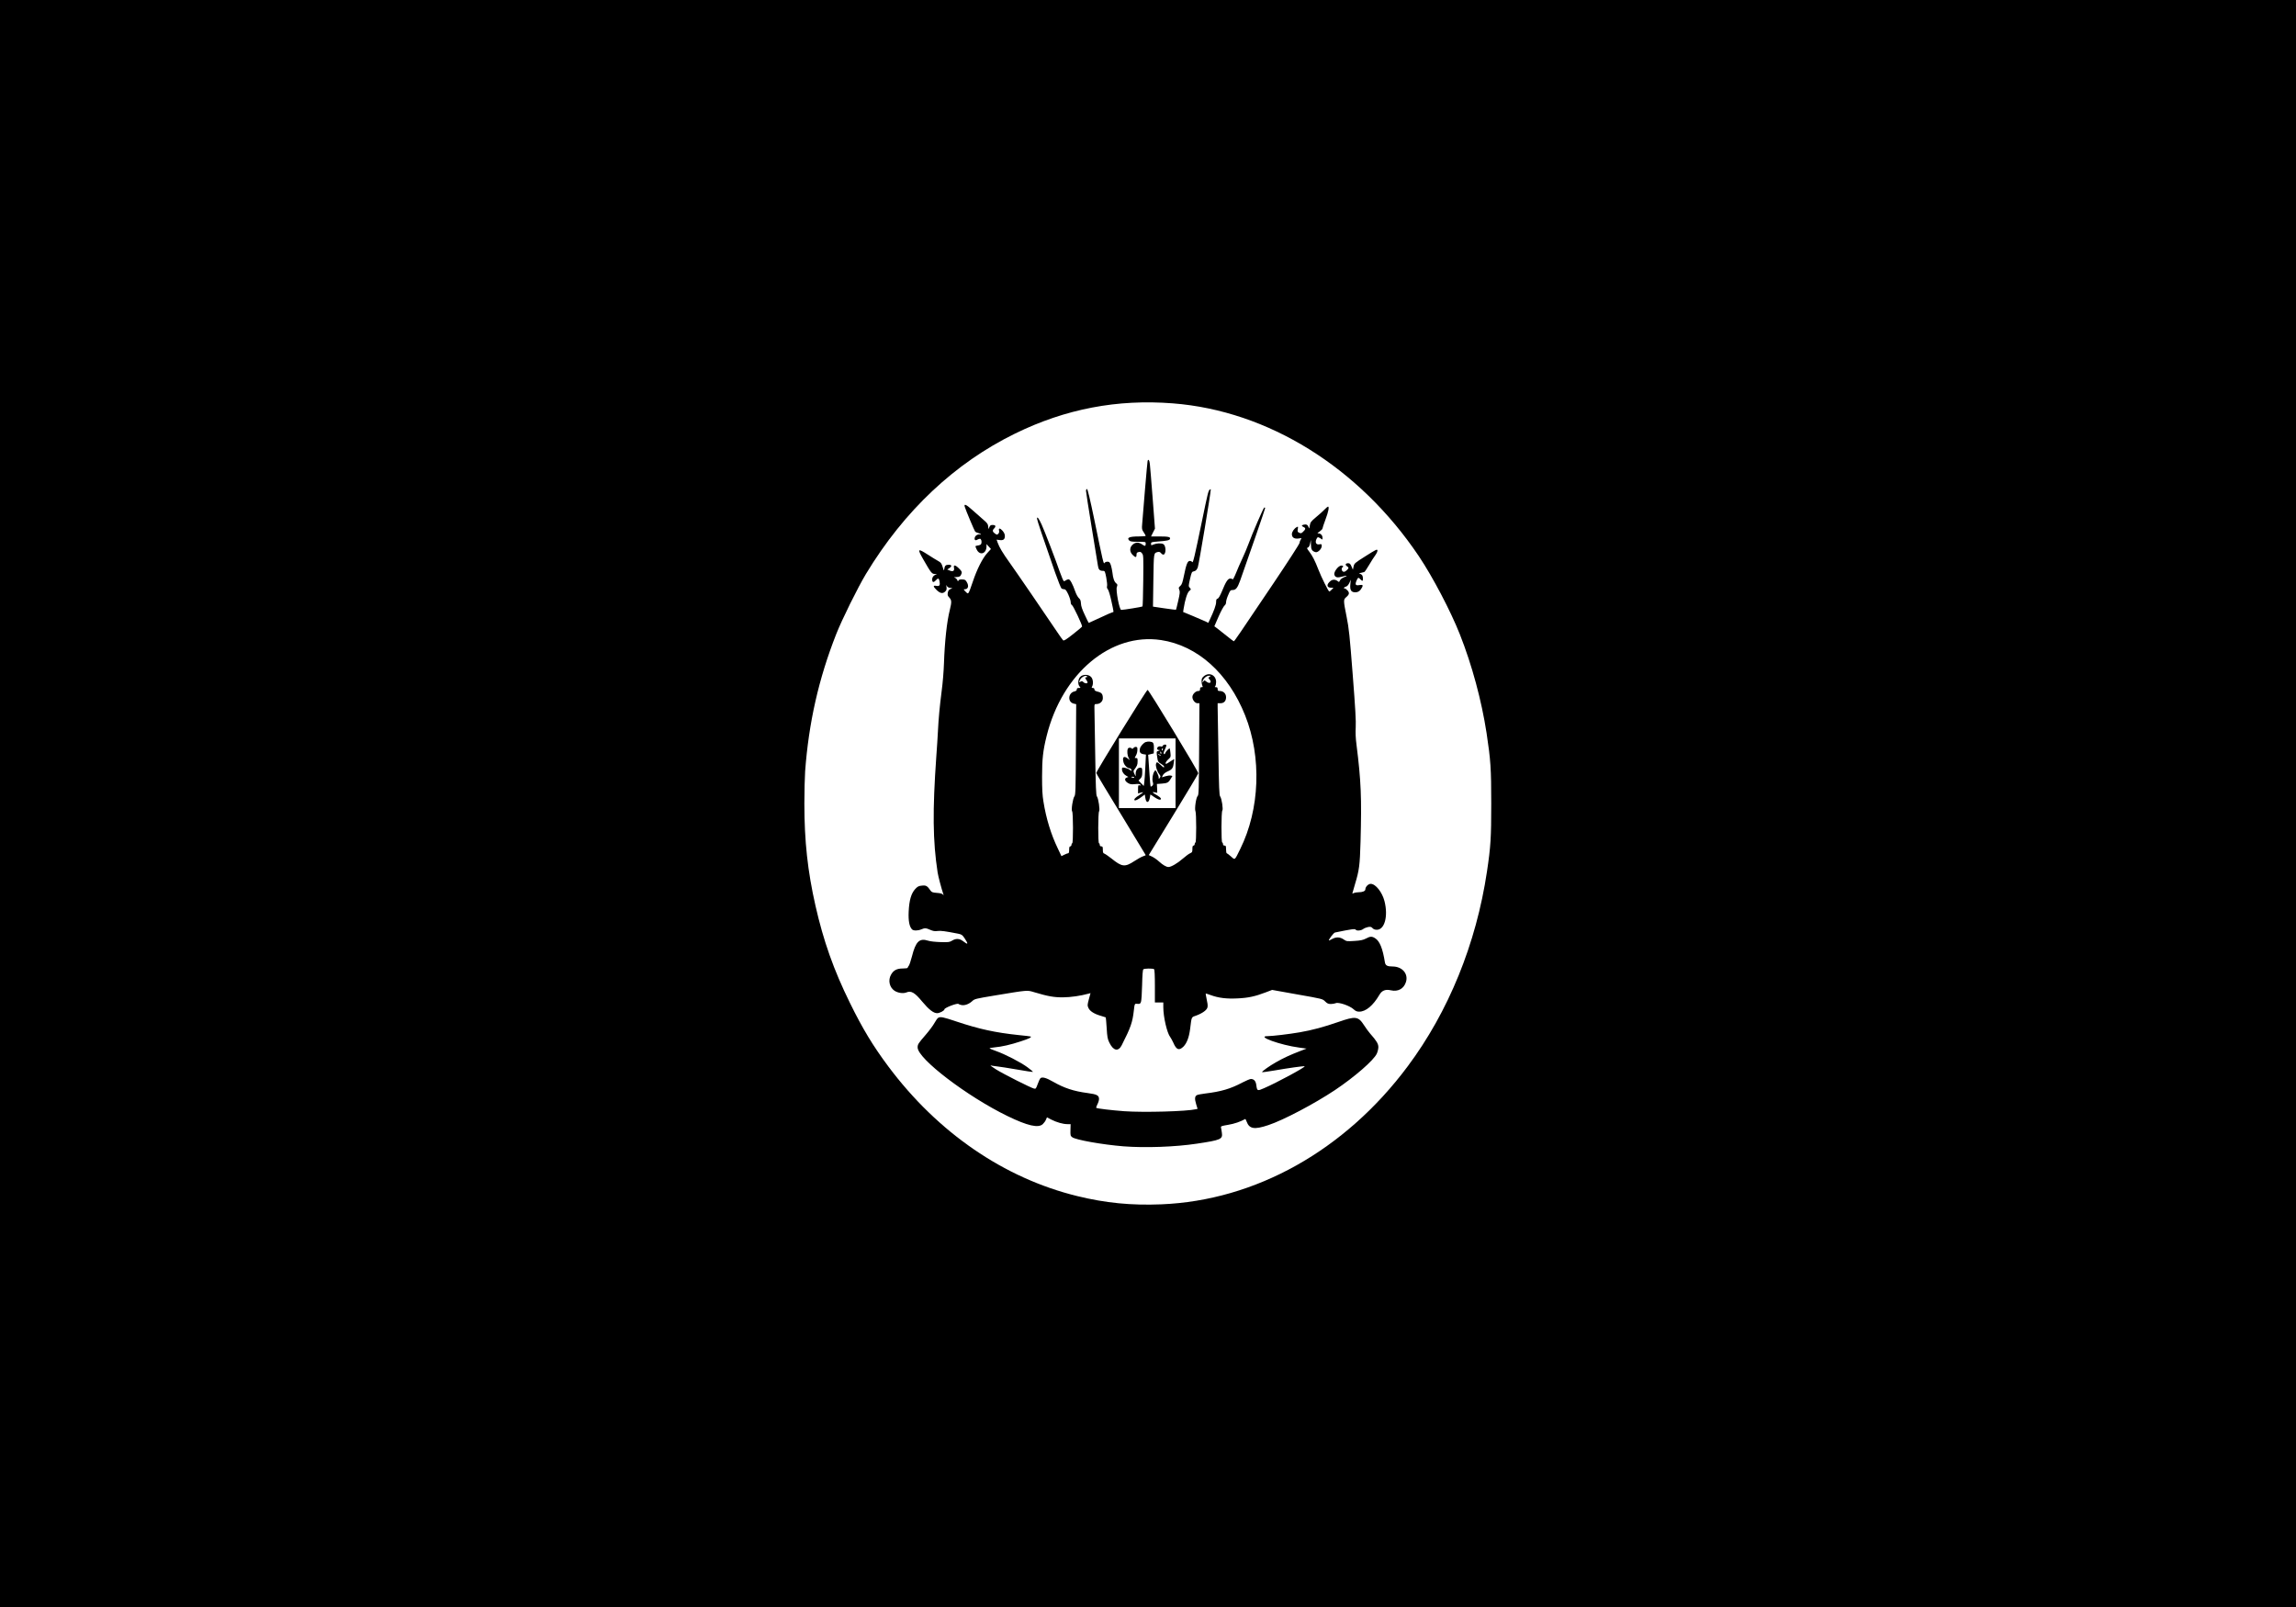
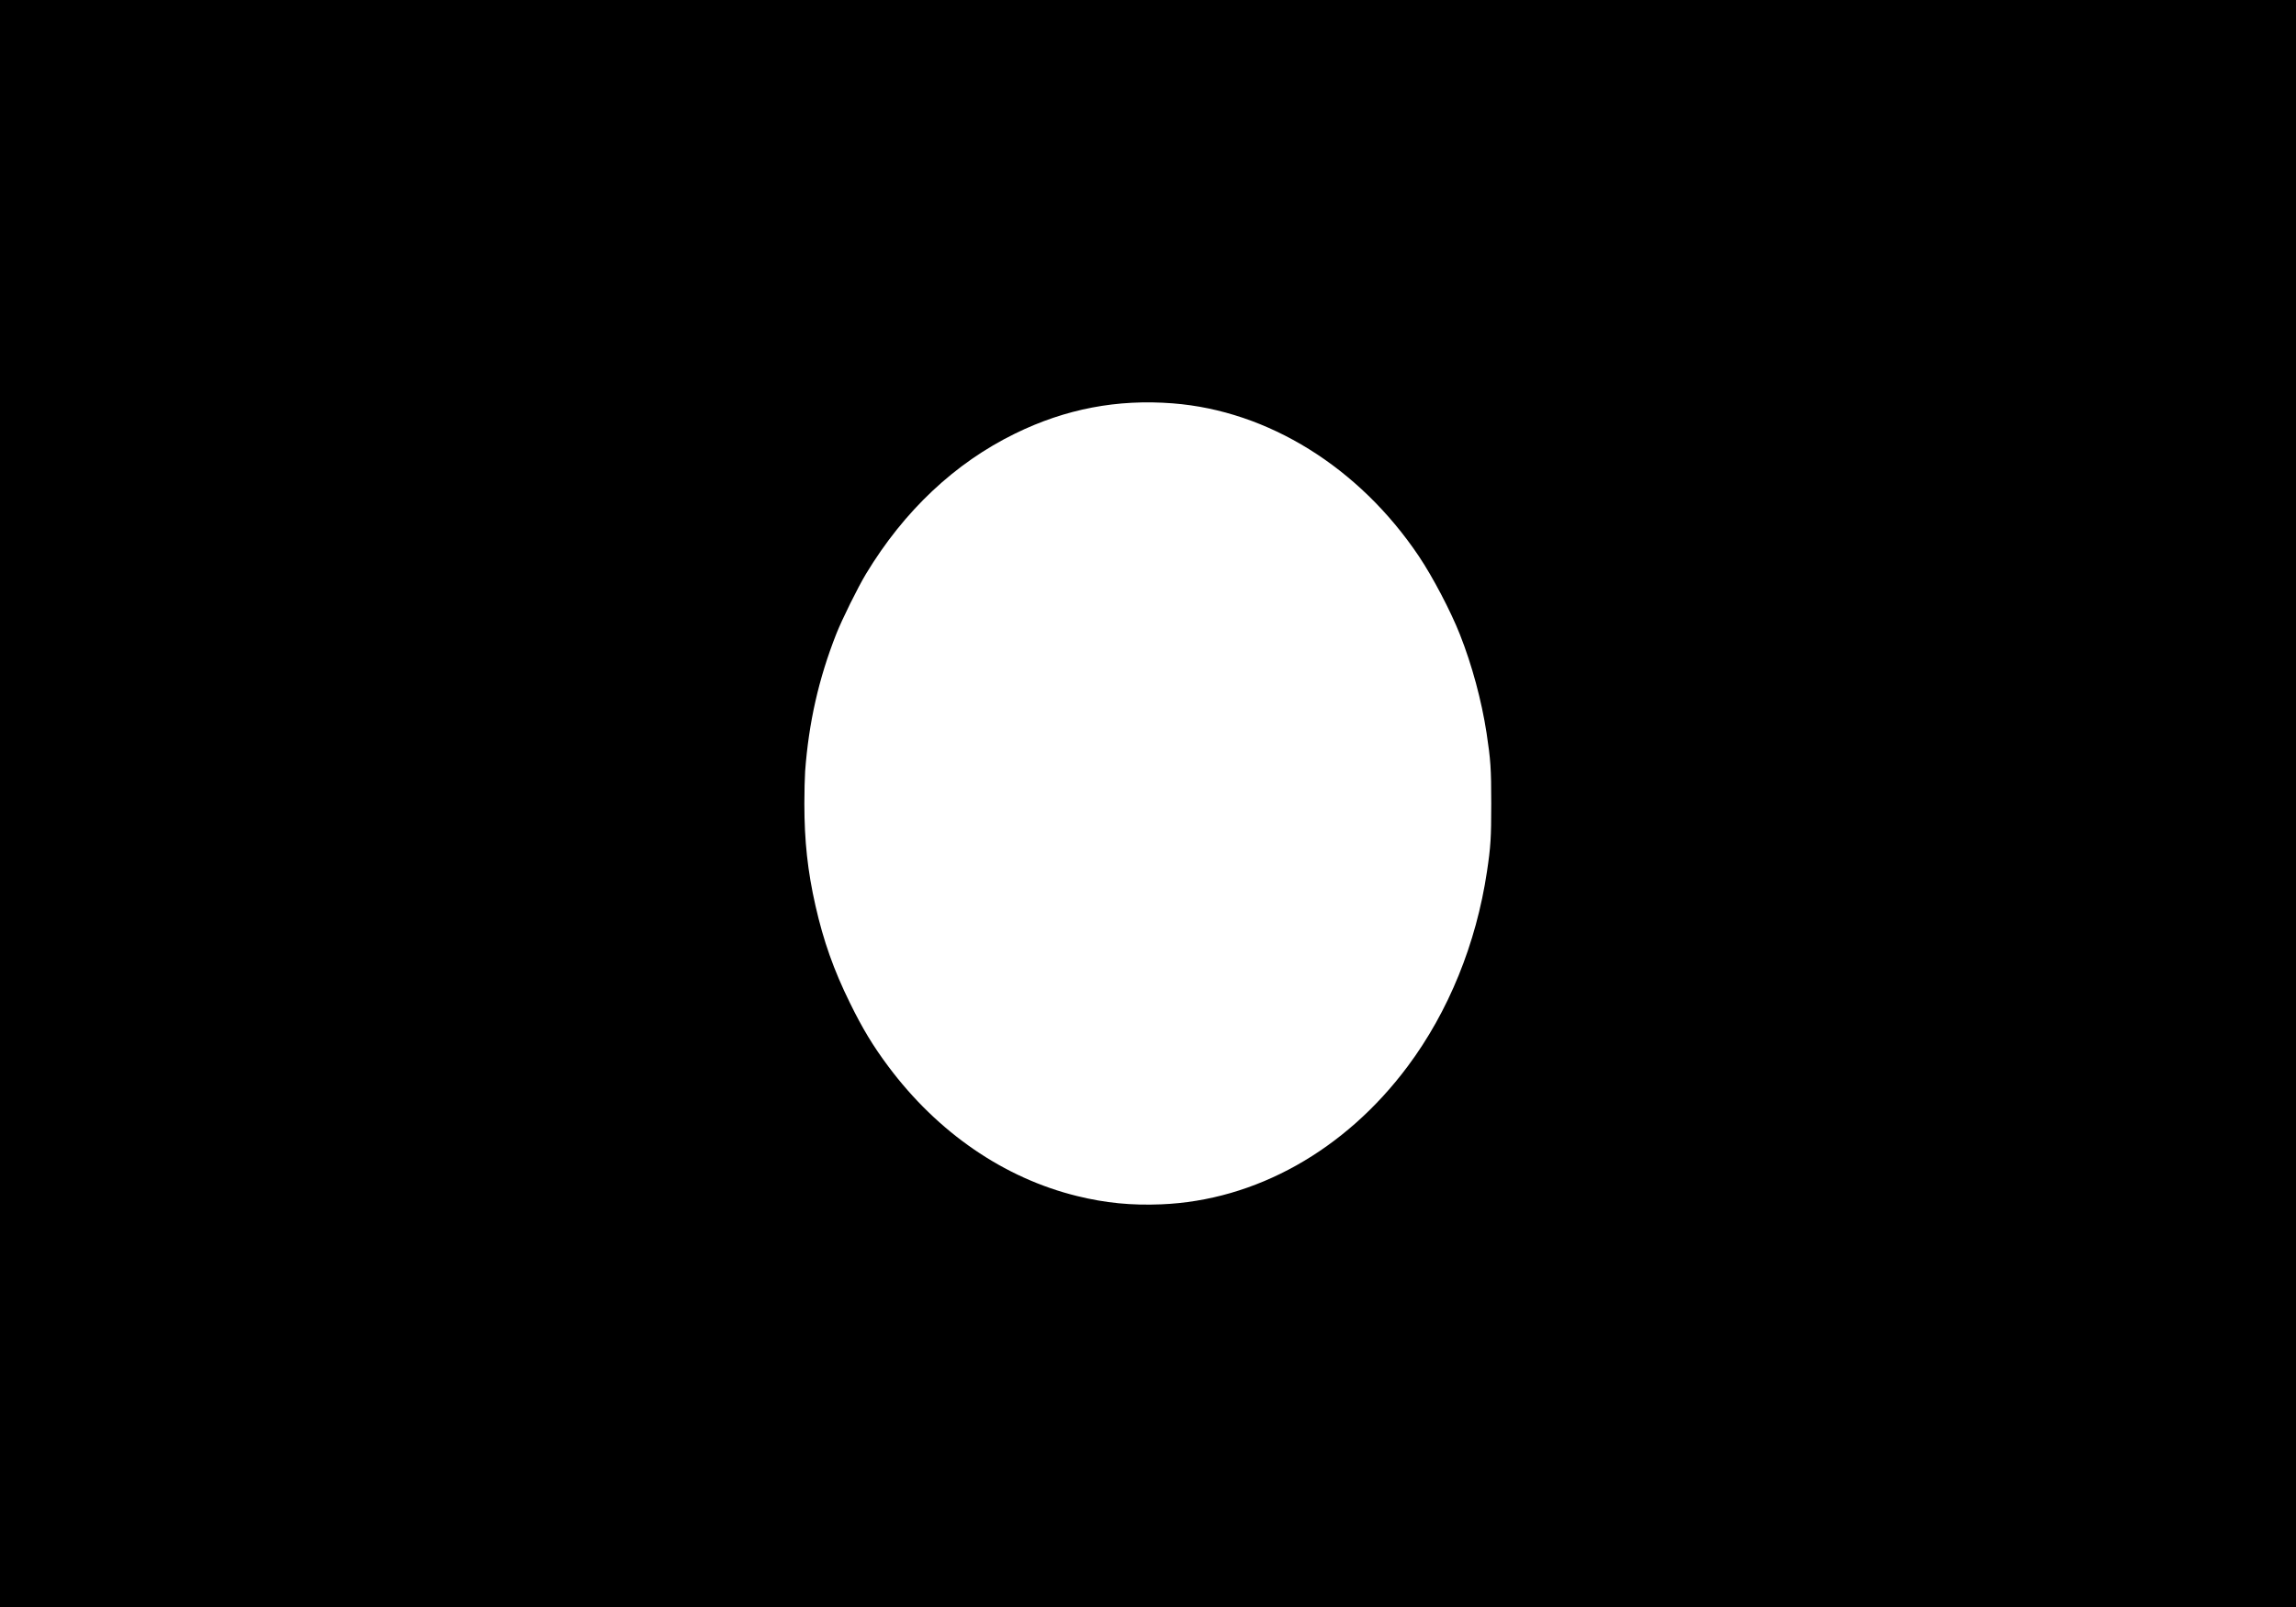
<svg xmlns="http://www.w3.org/2000/svg" version="1.0" width="3000pt" height="2100pt" viewBox="0 0 3000 2100" preserveAspectRatio="xMidYMid meet">
  <g transform="translate(0,2100) scale(0.1,-0.1)" fill="#000000" stroke="none">
    <path d="M0 10500 l0 -10500 15000 0 15000 0 0 10500 0 10500 -15000 0 -15000 0 0 -10500z m15325 5229 c1244 -97 2433 -836 3213 -1996 181 -269 418 -721 537 -1023 159 -402 283 -862 349 -1290 53 -351 61 -464 61 -920 0 -446 -7 -563 -56 -890 -141 -943 -502 -1830 -1036 -2545 -819 -1098 -1987 -1753 -3220 -1803 -387 -16 -729 17 -1098 108 -956 234 -1823 830 -2468 1694 -200 268 -338 496 -502 831 -211 428 -346 810 -450 1270 -102 449 -145 845 -145 1335 0 157 5 346 10 420 47 636 177 1211 406 1793 75 191 282 609 389 787 499 826 1162 1450 1950 1835 658 322 1334 451 2060 394z" />
-     <path d="M14995 14978 c-2 -7 -18 -179 -35 -383 -16 -203 -33 -402 -36 -441 -6 -66 -4 -75 20 -110 14 -21 26 -42 26 -46 0 -5 -40 -8 -89 -8 -125 0 -163 -17 -125 -54 12 -12 38 -16 115 -16 97 0 99 0 99 -23 0 -36 -8 -38 -47 -11 -46 31 -84 30 -122 -2 -43 -36 -44 -93 -2 -135 37 -37 51 -37 51 1 0 24 5 31 27 36 21 6 31 2 45 -17 19 -22 19 -40 16 -355 -2 -183 -6 -335 -10 -339 -6 -6 -246 -45 -278 -45 -24 0 -73 259 -57 300 11 28 9 33 -9 48 -25 20 -41 65 -49 142 -4 30 -13 74 -21 98 -14 36 -20 42 -44 42 -17 0 -33 -7 -38 -17 -12 -20 -20 15 -133 565 -57 274 -88 402 -96 402 -7 0 -13 -11 -13 -24 0 -13 33 -228 74 -477 41 -250 78 -476 82 -502 7 -50 23 -67 67 -67 23 0 26 -6 42 -89 9 -49 14 -99 10 -111 -4 -14 -1 -28 10 -40 10 -11 30 -77 46 -151 33 -151 33 -149 18 -149 -6 0 -78 -31 -160 -70 -83 -38 -151 -70 -153 -70 -2 0 -25 46 -51 103 -34 71 -50 117 -51 151 -2 38 -8 54 -27 70 -13 12 -35 50 -47 86 -36 102 -68 160 -88 160 -10 0 -28 -7 -40 -16 -22 -15 -23 -14 -42 30 -10 25 -25 64 -34 88 -44 130 -203 545 -236 614 -38 83 -60 111 -60 76 0 -17 76 -243 237 -705 39 -110 76 -203 84 -208 8 -5 23 -9 35 -9 16 0 28 -16 53 -68 17 -38 31 -83 31 -100 0 -20 7 -35 18 -41 16 -9 133 -256 131 -278 0 -4 -53 -49 -117 -99 -93 -73 -120 -90 -131 -81 -7 7 -44 57 -80 112 -127 190 -545 800 -622 907 -87 121 -132 197 -153 256 l-14 40 39 -5 c49 -7 69 9 69 53 0 23 -10 44 -31 69 -33 37 -54 37 -45 0 4 -15 0 -30 -10 -40 -14 -14 -19 -14 -37 -2 -39 26 -44 44 -18 71 28 29 21 46 -20 46 -23 0 -32 -6 -41 -27 l-12 -28 -4 36 c-2 30 -13 45 -60 85 -31 26 -96 84 -144 127 -84 76 -116 90 -102 44 11 -39 126 -312 136 -324 5 -6 23 -15 39 -18 16 -4 32 -11 35 -17 4 -7 2 -8 -4 -4 -21 12 -63 -6 -73 -32 -13 -34 3 -52 31 -34 11 6 26 12 34 12 16 0 26 -32 19 -60 -5 -19 -16 -24 -65 -32 -16 -3 -16 -6 2 -45 39 -88 130 -61 130 38 l0 29 29 -32 29 -32 -49 -54 c-61 -67 -134 -211 -188 -373 -23 -70 -47 -134 -54 -143 -11 -15 -15 -14 -42 14 -26 27 -27 30 -9 30 45 0 57 44 25 96 -16 27 -25 32 -61 32 -29 1 -43 -4 -47 -15 -5 -13 -8 -12 -14 6 -5 12 -19 26 -31 31 -20 7 -17 9 18 9 43 1 57 11 69 49 5 18 -1 31 -33 62 -48 49 -77 53 -67 12 9 -42 -13 -56 -55 -38 l-33 14 26 17 c38 25 35 45 -7 45 -39 0 -53 -13 -58 -55 -4 -27 -6 -25 -21 26 -15 48 -23 59 -60 79 -23 13 -83 49 -133 82 -134 86 -141 80 -63 -57 105 -183 114 -195 156 -196 22 -1 29 -3 18 -6 -33 -8 -55 -34 -55 -64 0 -39 17 -45 45 -15 32 35 43 33 51 -9 10 -54 0 -68 -41 -61 -47 9 -45 -7 5 -56 46 -43 79 -49 111 -17 17 17 20 29 16 58 -5 30 -4 32 5 14 7 -14 22 -23 42 -25 l31 -4 -27 -12 c-20 -8 -29 -21 -34 -47 -5 -31 -2 -41 20 -64 31 -33 32 -57 7 -159 -39 -153 -67 -411 -77 -702 -3 -96 -16 -258 -30 -360 -27 -212 -40 -352 -49 -530 -3 -69 -13 -215 -21 -325 -50 -708 -46 -1104 17 -1515 8 -53 50 -212 76 -288 5 -16 5 -16 -8 0 -10 11 -35 17 -78 20 -53 4 -67 9 -80 27 -45 65 -60 74 -114 68 -43 -4 -56 -10 -88 -44 -53 -57 -79 -147 -86 -294 -6 -121 9 -199 44 -234 19 -19 74 -19 120 0 47 20 61 19 118 -6 37 -16 59 -20 95 -15 42 6 99 -2 268 -35 48 -10 56 -15 87 -62 51 -76 45 -88 -20 -37 -46 37 -95 39 -145 8 -32 -20 -46 -22 -150 -19 -67 2 -135 9 -162 18 -115 37 -163 -9 -213 -208 -15 -57 -33 -111 -41 -120 -8 -8 -14 -20 -14 -25 0 -6 -28 -10 -63 -10 -78 0 -122 -23 -154 -80 -42 -73 -22 -166 45 -211 45 -29 113 -39 155 -22 62 26 109 -1 207 -120 87 -104 147 -151 195 -151 33 0 95 33 95 50 0 21 174 87 185 70 3 -4 20 -11 39 -14 42 -8 98 13 141 53 28 27 47 31 280 70 458 76 433 73 528 45 177 -53 257 -68 377 -67 102 1 228 19 337 49 l22 6 -22 -81 c-20 -76 -20 -82 -4 -115 19 -41 77 -77 162 -101 33 -10 61 -19 63 -20 2 -2 7 -64 12 -139 7 -117 12 -145 35 -191 52 -107 117 -121 161 -35 118 232 142 301 159 455 10 91 11 92 48 87 29 -3 35 0 45 25 6 15 13 115 15 221 3 129 8 197 16 205 12 12 121 14 140 2 7 -4 11 -80 11 -221 l0 -214 55 0 55 0 0 -62 c0 -127 49 -339 91 -391 10 -14 28 -47 40 -73 40 -94 75 -107 133 -50 43 44 72 119 86 227 22 172 13 154 86 180 36 13 83 38 105 57 45 38 47 56 24 162 -7 36 -13 66 -11 67 1 1 31 -8 66 -21 101 -37 204 -50 348 -43 138 6 233 26 370 79 l84 32 329 -59 c330 -58 330 -58 364 -92 26 -26 41 -33 74 -33 22 0 51 5 65 11 35 16 178 -32 229 -77 29 -27 46 -34 77 -34 86 0 181 79 263 219 33 58 80 76 150 60 94 -22 171 21 198 110 32 106 -49 200 -173 201 -73 0 -96 13 -103 57 -28 176 -67 273 -124 310 -43 29 -67 29 -124 -2 -37 -19 -68 -26 -150 -31 -99 -6 -103 -6 -141 20 -47 32 -97 34 -149 6 -20 -11 -39 -20 -42 -20 -15 0 60 101 78 104 222 46 263 51 271 37 11 -18 71 -13 98 9 14 10 43 22 64 26 32 5 43 2 58 -15 13 -14 31 -21 56 -21 102 0 150 178 100 374 -30 117 -116 226 -180 226 -32 0 -70 -39 -70 -72 0 -23 -37 -38 -91 -38 -22 0 -49 -5 -60 -10 -10 -6 -19 -8 -19 -5 0 4 16 58 35 122 55 182 63 243 72 553 16 574 7 794 -53 1270 -11 84 -14 158 -10 226 5 75 -5 249 -39 685 -40 517 -49 604 -80 759 -43 215 -43 224 -6 256 42 35 46 57 18 88 -13 14 -29 26 -36 26 -21 0 -11 18 15 24 17 5 31 20 45 49 l19 42 -6 -58 c-8 -77 10 -107 64 -107 39 0 67 20 90 66 15 29 6 35 -39 28 -48 -8 -56 7 -34 59 18 42 25 45 50 17 27 -30 37 -24 33 17 -2 28 -9 41 -27 50 l-25 12 30 6 c16 4 34 8 40 10 6 2 34 43 62 91 29 49 66 108 83 130 17 24 29 50 27 62 -3 19 -19 11 -153 -74 -146 -92 -150 -96 -159 -137 l-9 -42 -18 43 c-14 33 -23 42 -43 42 -35 0 -44 -20 -18 -38 29 -19 28 -28 -5 -57 -21 -17 -32 -21 -45 -14 -19 10 -24 44 -8 54 18 11 11 25 -13 25 -39 0 -103 -84 -92 -120 11 -36 40 -43 102 -25 66 19 80 14 23 -9 -24 -9 -45 -26 -52 -41 -10 -22 -13 -23 -27 -11 -30 25 -67 27 -95 5 -57 -45 -54 -89 7 -89 l30 0 -23 -25 c-13 -14 -27 -25 -31 -25 -11 0 -105 189 -143 288 -44 114 -76 177 -120 235 -32 41 -33 47 -17 52 13 4 22 21 29 53 l10 47 1 -61 c1 -64 13 -85 59 -99 30 -9 82 42 82 80 0 25 -3 27 -29 22 -49 -10 -64 32 -32 83 9 13 14 13 41 -3 l30 -18 0 25 c0 30 -24 56 -53 56 -18 0 -15 4 16 25 20 14 37 32 37 39 0 7 18 61 40 120 38 100 50 166 32 166 -4 0 -24 -16 -43 -36 -18 -20 -69 -65 -111 -100 -71 -60 -77 -69 -84 -112 -7 -44 -8 -45 -16 -20 -11 31 -30 40 -64 32 -31 -8 -30 -18 1 -32 29 -13 25 -31 -14 -66 -17 -16 -25 -17 -45 -8 -22 10 -24 16 -19 48 6 34 5 36 -15 25 -32 -17 -62 -61 -62 -91 0 -43 31 -64 85 -57 46 7 46 7 30 -15 -8 -13 -15 -32 -15 -43 0 -12 -154 -250 -343 -531 -453 -674 -508 -754 -516 -754 -3 0 -47 33 -96 73 -50 39 -106 83 -124 98 l-34 25 56 129 c31 70 66 134 77 142 12 9 20 25 20 44 0 17 12 59 28 94 25 60 29 65 59 65 41 0 63 29 97 123 117 329 326 935 326 945 0 8 -5 12 -11 10 -11 -4 -154 -334 -210 -486 -17 -46 -51 -127 -76 -180 -25 -53 -63 -139 -83 -190 -21 -52 -41 -89 -44 -83 -4 6 -18 11 -31 11 -31 0 -58 -41 -109 -167 -26 -61 -44 -93 -57 -96 -15 -4 -19 -14 -19 -45 0 -37 -28 -115 -80 -224 l-22 -47 -36 18 c-21 10 -95 42 -165 71 l-128 53 6 41 c19 120 48 211 74 233 25 21 26 21 7 42 -18 20 -18 22 3 115 21 91 23 95 53 101 23 6 34 17 48 49 13 31 170 971 170 1020 0 5 -6 3 -14 -3 -18 -15 -25 -43 -102 -416 -94 -455 -116 -548 -126 -530 -5 8 -19 15 -32 15 -29 0 -46 -42 -77 -195 -18 -89 -27 -114 -47 -132 -23 -19 -24 -24 -13 -50 10 -25 8 -48 -14 -143 -14 -62 -27 -115 -29 -117 -2 -3 -71 6 -153 18 l-148 22 5 344 c6 371 3 355 59 370 18 4 29 0 43 -17 10 -12 24 -20 33 -17 34 14 30 118 -5 137 -27 14 -85 12 -125 -4 -34 -15 -35 -14 -35 8 0 22 5 23 91 30 118 9 149 16 156 33 10 26 -19 33 -135 33 l-112 0 25 51 26 51 -30 396 c-17 219 -33 421 -37 450 -5 49 -19 68 -29 40z m175 -2342 c476 -72 880 -434 1099 -984 218 -547 193 -1228 -64 -1747 -76 -154 -66 -145 -121 -97 -26 23 -51 42 -55 42 -5 0 -9 23 -9 50 0 43 -3 50 -20 50 -13 0 -20 7 -20 20 0 11 -4 20 -10 20 -14 0 -13 403 1 417 14 14 -8 161 -28 185 -12 14 -16 110 -23 565 -5 301 -9 572 -10 601 l0 52 35 0 c48 0 75 29 75 79 0 47 -35 81 -81 81 -24 0 -29 4 -29 25 0 19 -5 25 -22 25 -17 0 -19 3 -10 12 7 7 12 32 12 56 0 89 -91 133 -159 76 -25 -21 -31 -33 -31 -66 0 -21 5 -48 10 -59 9 -16 7 -19 -10 -19 -15 0 -20 -7 -20 -25 0 -20 -5 -25 -24 -25 -34 0 -76 -43 -76 -78 0 -39 35 -82 67 -82 l25 0 -4 -600 c-3 -537 -5 -600 -19 -612 -21 -17 -43 -171 -29 -198 13 -25 13 -410 0 -410 -5 0 -10 -9 -10 -20 0 -11 -7 -20 -15 -20 -11 0 -15 -12 -15 -44 0 -39 -3 -45 -29 -56 -16 -6 -60 -39 -98 -72 -67 -59 -151 -108 -186 -108 -28 0 -75 28 -123 72 -25 23 -65 51 -89 63 l-45 21 322 525 c176 288 323 533 325 544 3 21 -646 1090 -662 1090 -15 0 -675 -1069 -671 -1087 2 -9 148 -253 325 -542 176 -290 321 -528 321 -530 0 -3 -16 -10 -35 -16 -19 -6 -70 -34 -112 -62 -126 -82 -162 -78 -300 33 -40 31 -81 60 -93 64 -16 5 -20 15 -20 51 0 37 -3 44 -20 44 -13 0 -20 7 -20 20 0 11 -4 20 -10 20 -14 0 -13 403 1 417 14 14 -9 172 -28 195 -12 13 -16 117 -23 570 -5 304 -9 572 -10 596 0 40 2 42 29 42 44 0 81 35 81 76 0 53 -15 73 -65 85 -33 8 -45 16 -45 30 0 12 -7 19 -20 19 -17 0 -19 3 -10 19 19 37 12 100 -15 126 -34 35 -106 35 -140 0 -30 -29 -35 -98 -8 -127 15 -17 15 -18 -10 -18 -20 0 -27 -5 -27 -19 0 -13 -9 -21 -30 -26 -86 -19 -93 -142 -9 -160 l31 -7 -4 -593 c-3 -524 -5 -595 -19 -611 -21 -25 -45 -182 -30 -197 14 -14 15 -417 1 -417 -5 0 -10 -9 -10 -20 0 -11 -7 -20 -15 -20 -11 0 -15 -12 -15 -45 0 -30 -4 -45 -13 -45 -7 0 -30 -9 -50 -19 l-38 -19 -48 102 c-88 182 -152 391 -187 611 -14 81 -18 166 -18 325 0 231 12 343 60 534 204 819 838 1350 1494 1252z m-965 -476 c3 -5 -1 -10 -9 -10 -20 0 -20 -11 -1 -36 8 -10 15 -25 15 -31 0 -19 -36 -16 -55 4 -14 13 -21 14 -36 5 -22 -14 -24 -6 -5 27 21 38 77 63 91 41z m1600 -4 c-19 -14 -19 -15 -2 -33 36 -40 5 -65 -39 -31 -26 21 -27 21 -41 2 -14 -18 -15 -18 -8 6 9 35 51 70 82 70 26 0 26 -1 8 -14z m-445 -1261 l0 -455 -370 0 -370 0 0 455 0 455 370 0 370 0 0 -455z" />
-     <path d="M14970 11303 c-28 -10 -69 -56 -75 -84 -10 -45 2 -66 42 -74 l36 -6 -8 -162 c-4 -89 -10 -181 -14 -205 l-6 -43 -34 35 -35 36 24 25 c20 21 25 37 25 83 0 51 -2 57 -22 60 -33 5 -63 -31 -64 -75 l0 -38 -17 33 c-11 22 -13 37 -7 46 43 58 49 72 49 115 1 40 -2 46 -20 45 -21 0 -21 0 -3 30 16 29 23 59 20 99 -1 21 -34 23 -51 2 -9 -11 -16 -13 -24 -5 -15 15 -43 12 -50 -6 -11 -29 -6 -85 10 -116 l16 -31 -27 21 c-50 40 -73 19 -55 -49 11 -40 50 -79 80 -79 10 0 20 -9 23 -20 5 -19 5 -19 -22 1 -15 11 -43 22 -64 26 -36 5 -37 5 -37 -23 1 -32 24 -65 60 -84 l24 -13 -22 -8 c-33 -13 -27 -44 14 -70 30 -18 45 -21 94 -16 43 5 61 3 70 -7 9 -12 7 -13 -9 -9 -19 5 -21 1 -21 -50 l0 -56 32 10 c17 5 33 7 35 6 1 -2 -22 -19 -52 -38 -50 -31 -72 -55 -61 -66 9 -9 47 9 90 42 l44 33 7 -44 c11 -75 47 -71 60 7 l6 37 51 -34 c27 -19 59 -34 69 -34 36 0 19 28 -36 59 -62 35 -69 46 -24 37 l30 -6 -2 58 -3 57 66 5 c71 5 87 14 117 66 l20 34 -22 5 c-12 3 -43 -1 -69 -9 l-47 -14 14 29 c10 18 33 36 63 49 57 24 71 45 79 112 l6 50 -57 -36 c-48 -32 -56 -34 -56 -18 0 10 16 32 35 49 33 30 34 33 28 84 -3 30 -7 56 -9 58 -7 7 -53 -41 -60 -62 -4 -13 -9 -16 -16 -9 -7 7 -4 24 11 54 11 25 21 50 21 56 0 18 -40 15 -46 -3 -4 -9 -13 -13 -24 -10 -26 8 -50 -5 -50 -26 0 -13 7 -19 23 -20 20 -1 19 -2 -6 -11 -30 -11 -29 -2 -12 -113 5 -27 14 -39 45 -56 22 -13 40 -29 40 -36 0 -19 -3 -17 -46 22 -44 40 -50 42 -59 15 -9 -27 12 -98 40 -134 21 -28 22 -33 9 -50 -14 -19 -14 -19 -14 2 0 13 -9 41 -21 64 -20 38 -21 39 -34 20 -23 -32 -34 -99 -23 -139 8 -28 7 -39 -6 -51 -9 -9 -18 -13 -21 -10 -3 3 -10 72 -15 154 -5 82 -11 174 -14 205 l-4 56 37 9 36 9 2 62 c1 45 -3 67 -13 78 -15 15 -64 19 -94 8z m224 -98 c-4 -8 -8 -15 -10 -15 -2 0 -4 7 -4 15 0 8 4 15 10 15 5 0 7 -7 4 -15z m-20 -40 c3 -8 1 -15 -4 -15 -6 0 -10 7 -10 15 0 8 2 15 4 15 2 0 6 -7 10 -15z m-4 -41 c0 -2 -9 0 -20 6 -11 6 -20 13 -20 16 0 2 9 0 20 -6 11 -6 20 -13 20 -16z m-350 -283 c0 -5 -9 -7 -20 -4 -11 3 -20 7 -20 9 0 2 9 4 20 4 11 0 20 -4 20 -9z" />
-     <path d="M12258 7699 c-9 -5 -31 -36 -48 -67 -17 -32 -69 -102 -116 -156 -97 -112 -104 -124 -104 -164 0 -147 647 -640 1175 -897 262 -127 402 -159 460 -105 15 14 34 39 41 57 l14 32 57 -30 c69 -35 152 -59 210 -59 l42 0 -2 -76 c-2 -71 0 -78 23 -95 46 -35 397 -97 669 -119 285 -22 677 -8 961 35 313 47 338 58 325 143 -3 26 -9 56 -11 67 -4 18 4 21 93 36 80 13 165 42 223 76 3 2 12 -13 19 -34 35 -96 101 -107 283 -46 195 64 602 279 868 456 259 173 511 392 550 479 11 24 20 62 20 85 0 43 -25 84 -107 176 -19 22 -55 70 -79 108 -77 119 -111 123 -340 43 -187 -65 -340 -106 -502 -134 -138 -24 -359 -50 -419 -50 -156 0 166 -117 415 -150 l94 -13 -84 -32 c-128 -49 -221 -92 -315 -146 -87 -49 -183 -118 -183 -129 0 -4 73 6 161 21 182 32 390 61 396 55 12 -11 -367 -216 -530 -286 -89 -39 -91 -38 -102 42 -7 52 -31 78 -71 78 -12 0 -62 -21 -110 -46 -156 -83 -281 -119 -488 -144 -49 -6 -97 -15 -107 -21 -28 -15 -31 -48 -10 -117 l19 -62 -21 -5 c-124 -29 -681 -44 -937 -26 -165 12 -357 35 -366 44 -3 3 4 23 15 46 12 22 21 53 21 69 0 48 -27 62 -147 78 -183 24 -308 65 -456 150 -85 49 -138 64 -161 45 -8 -7 -24 -41 -37 -77 -22 -61 -25 -65 -49 -59 -42 10 -399 190 -495 250 -49 31 -81 54 -70 52 11 -3 47 -8 80 -12 33 -3 152 -22 263 -41 112 -20 206 -34 208 -31 3 3 -30 30 -73 62 -89 65 -290 169 -410 211 -46 16 -83 32 -83 35 0 3 28 9 63 12 99 9 212 35 345 79 110 36 142 52 130 63 -2 2 -73 11 -158 19 -304 32 -515 78 -809 176 -181 61 -213 67 -243 49z" />
  </g>
</svg>